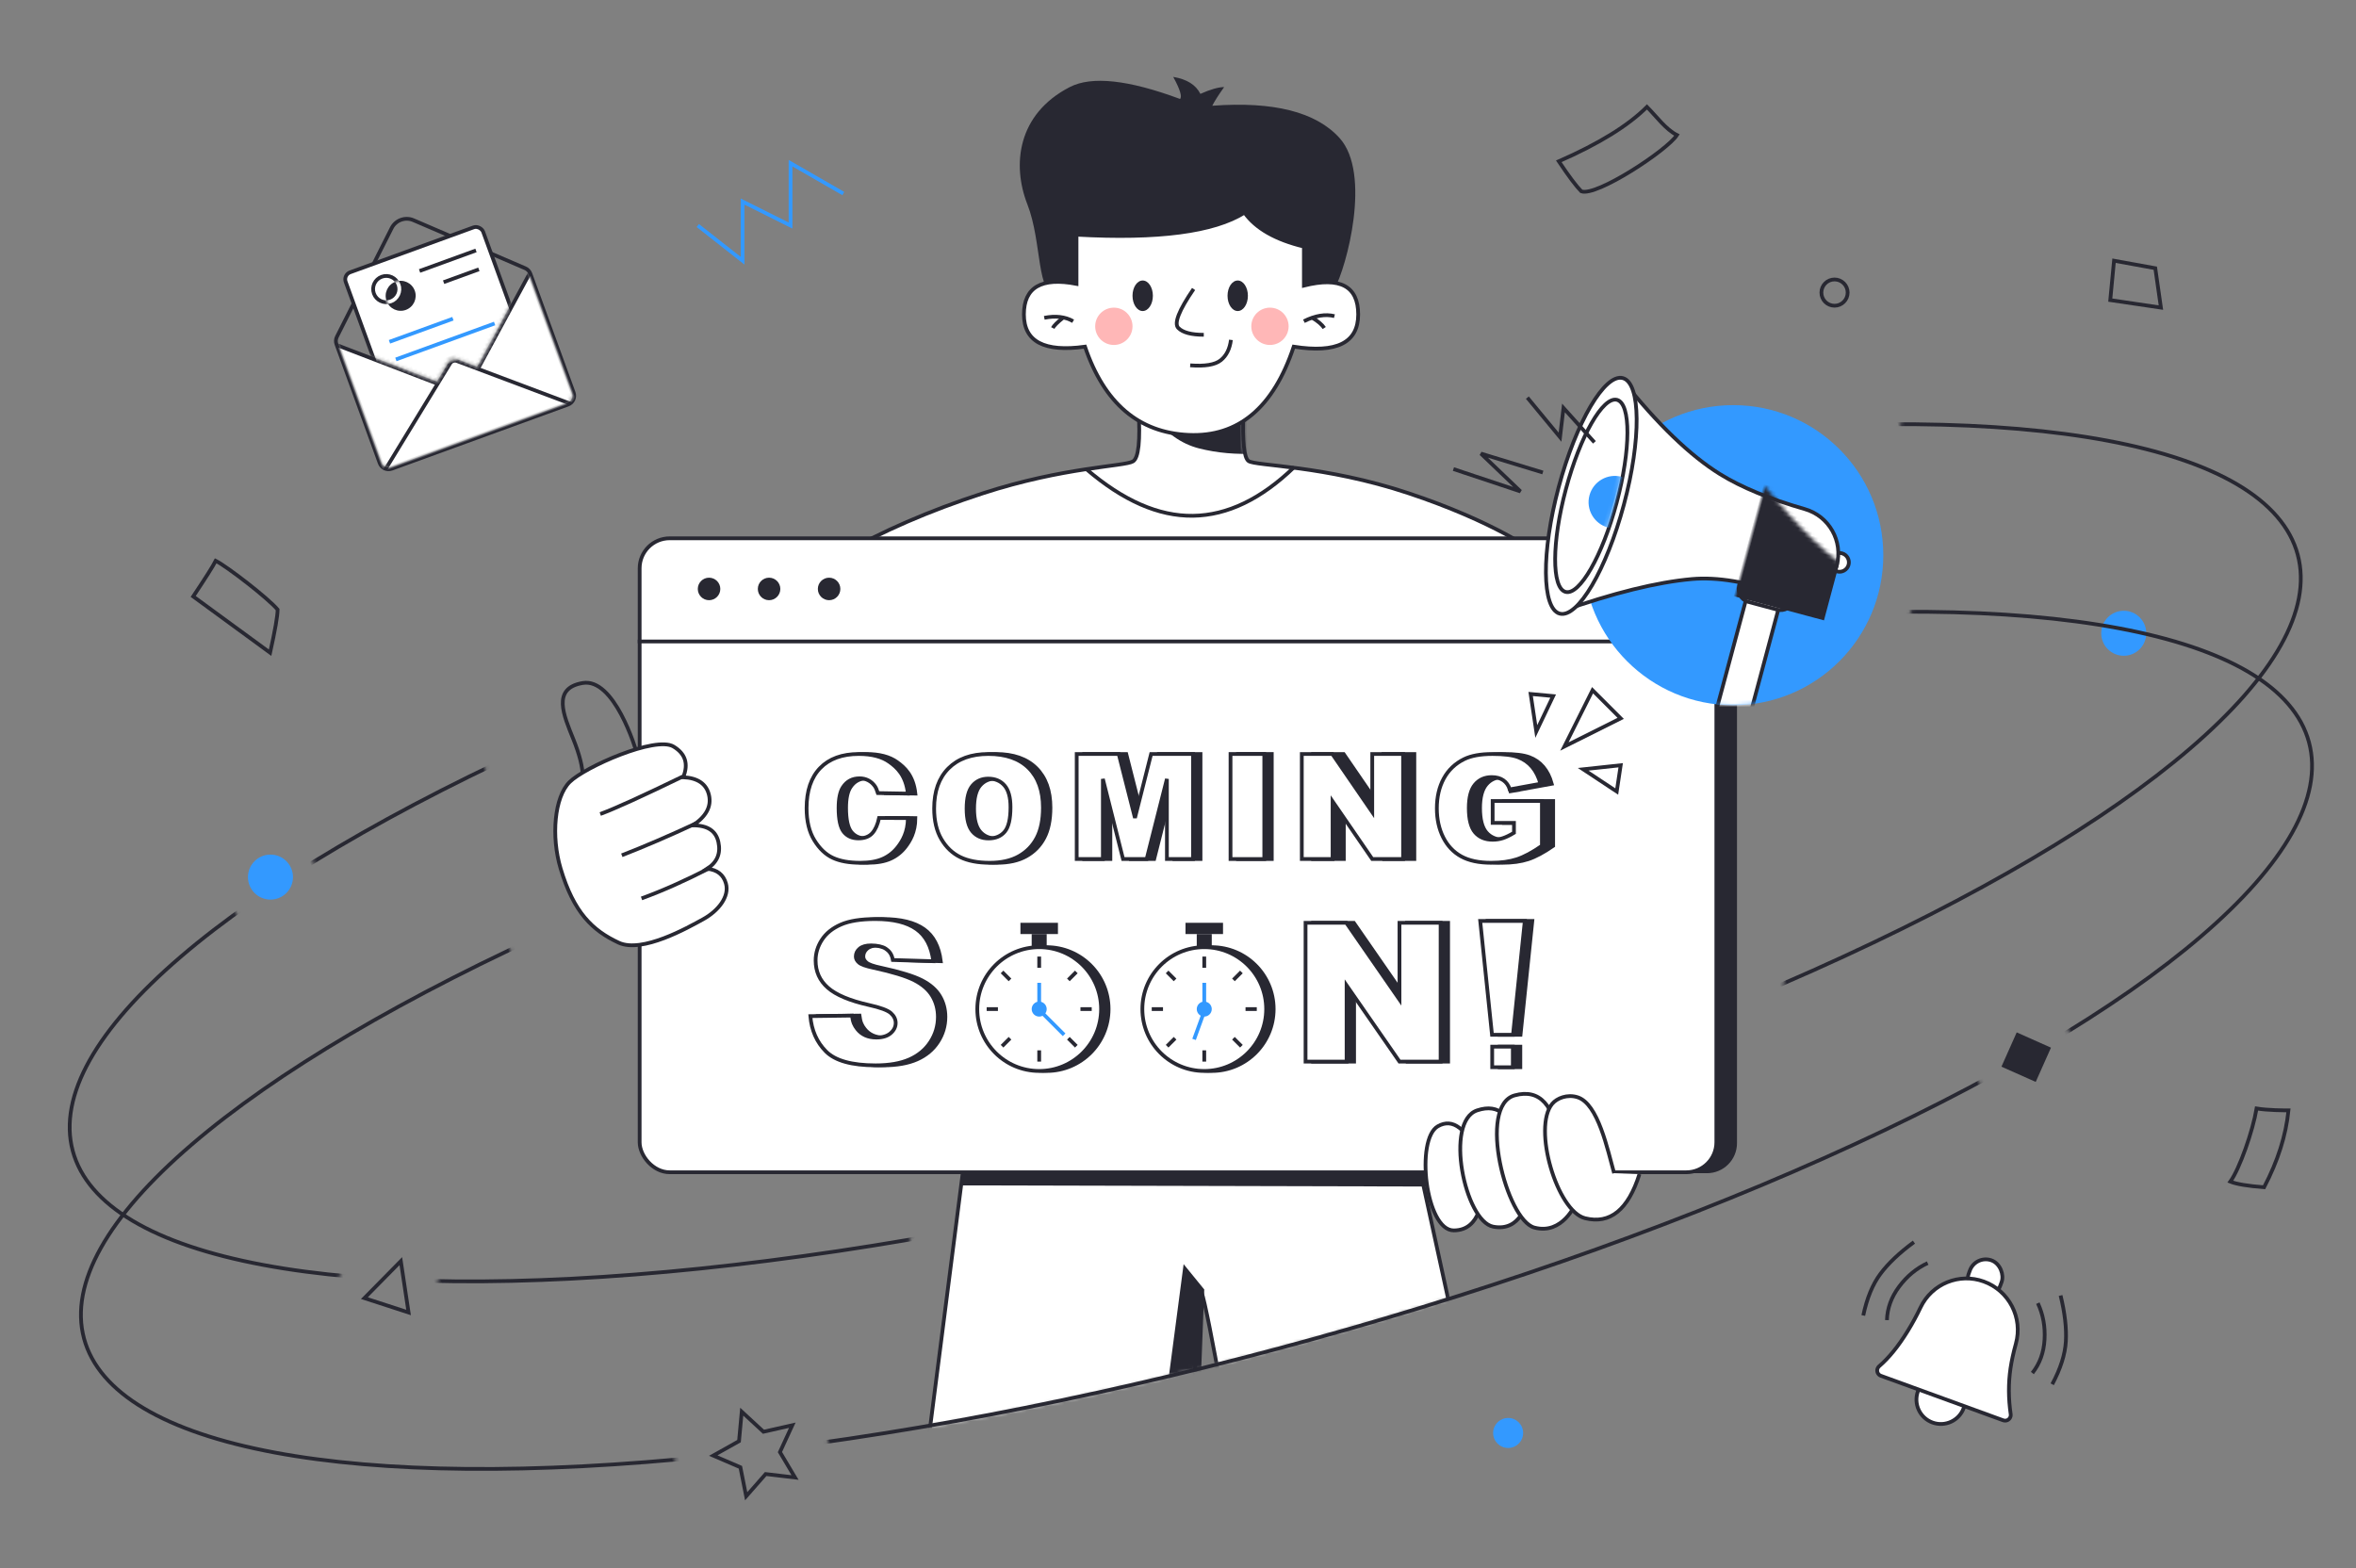
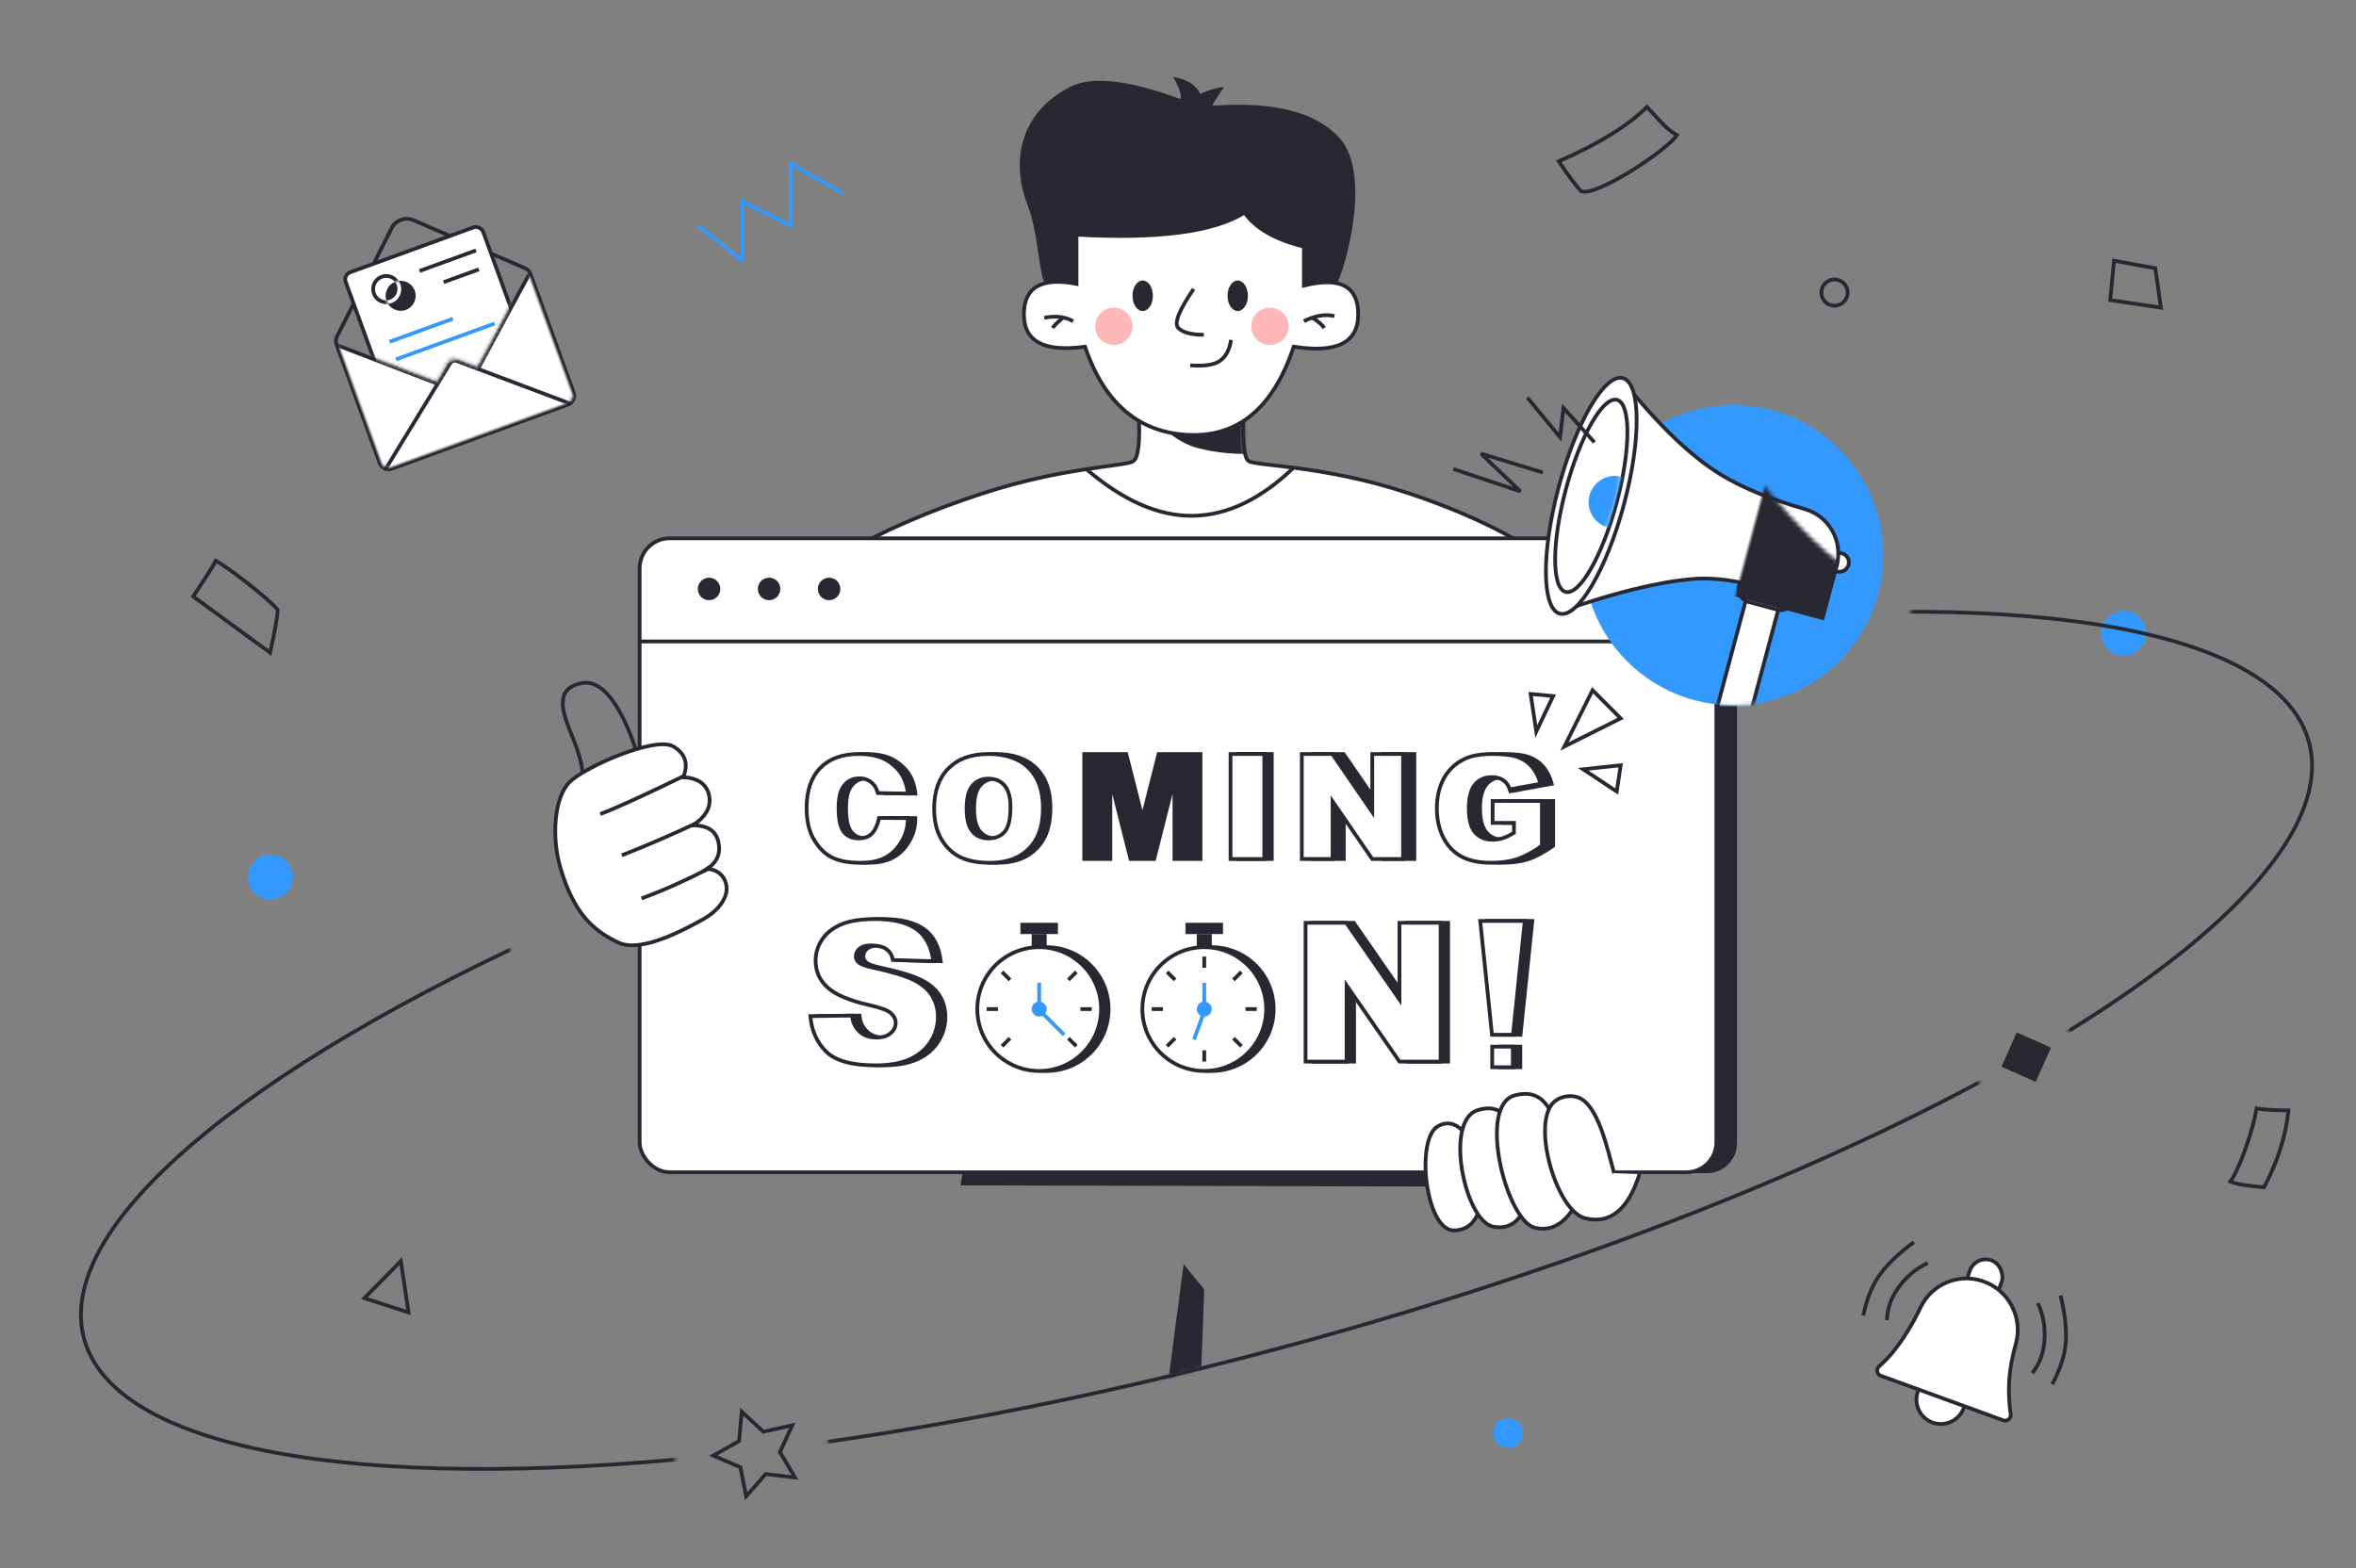
<svg xmlns="http://www.w3.org/2000/svg" xmlns:xlink="http://www.w3.org/1999/xlink" width="628" height="418" viewBox="0 0 628 418">
  <rect x="0" y="0" width="628" height="418" fill="#808080" stroke="none" />
  <defs>
    <path id="c" d="M186,39 C185.549,38.103 174,30 151.5,22.5 C129,15 110.6,15.241 108.795,13.897 C107.591,13 107.14,8.667 107.441,0.897 L79.462,0 C79.991,8.437 79.504,13.103 78,14 C75.744,15.345 59.5,15.5 38,22.5 C23.667,27.167 11,32.667 0,39" />
    <path id="g" d="M55,0 L55,16.16 C59.076,14.76 63.449,14 68,14 C90.091,14 108,31.909 108,54 C108,76.091 90.091,94 68,94 C63.449,94 59.076,93.24 55,91.84 L55,94 L0,94 L0,0 L55,0 Z" />
    <path id="i" d="M0,0 C11.833,8.667 22.167,14.333 31,17 C37.442,18.945 45.569,20.003 55.38,20.175 C61.83,20.288 67,25.549 67,32 C67,37.878 62.235,42.643 56.357,42.643 C56.095,42.643 55.832,42.633 55.57,42.614 C45.572,41.873 37.382,42.668 31,45 C22.333,48.167 12,53.833 0,62 L0,0 Z" />
    <path id="q" d="M0.629,24.818 L24.259,2.58 C25.799,1.13 28.201,1.13 29.741,2.58 L53.371,24.818 C53.772,25.196 54,25.723 54,26.274 L54,60 C54,61.105 53.105,62 52,62 L2,62 C0.895,62 1.3527075e-16,61.105 0,60 L0,26.274 C1.80027729e-15,25.723 0.228,25.196 0.629,24.818 Z" />
    <path id="u" d="M0.5,26.75 L8,33.5 L22.25,45.75 L26.688,41.891 C27.44,41.237 28.56,41.237 29.312,41.891 L33.75,45.75 L33.75,45.75 L55,26.75 L55,0 L0,0 L0.5,26.75 Z" />
    <polygon id="m" points="33.531 11.875 0 170.738 161.122 213.777 165.49 170.431 205.973 171.961 202.442 216.049 444.636 224.005 536.695 216.578 518.044 164.476 541.056 152.007 564.725 208.56 634.894 138.736 642.904 80.115 542.564 53.912 530.195 76.627 396.532 84.965 159.901 77.311 149.558 0" />
-     <polygon id="o" points="20.978 31.632 0 143.649 67.876 163.773 87.241 130.139 109.646 139.248 95.24 173.693 217.569 198.189 232.552 165.451 475.317 153.889 465.482 190.595 572.247 166.921 634.894 111.647 646.314 68.228 542.755 23.915 533.8 51.539 396.532 57.876 152.078 46.572 152.134 0 95.625 13.846 104.54 46.258 81.503 53.026 70.751 21.675" />
    <polygon id="s" points="0 0 56 0 56 39 0 39" />
    <ellipse id="e" cx="321.92" cy="162.467" rx="310.5" ry="85" />
    <ellipse id="k" cx="6.5" cy="26" rx="6.5" ry="26" />
    <circle id="w" cx="4" cy="4" r="4" />
    <rect id="a" width="628" height="418" x="0" y="0" />
  </defs>
  <g fill="none" fill-rule="evenodd">
    <mask id="b" fill="#fff">
      <use xlink:href="#a" />
    </mask>
    <g mask="url(#b)">
      <g transform="translate(-27.462 20.5)">
        <g transform="translate(251.462 88.5)">
          <mask id="d" fill="#fff">
            <use xlink:href="#c" />
          </mask>
          <use xlink:href="#c" fill="#FFF" stroke="#282832" />
          <path fill="#282832" d="M83,1.455 C86.613,6.303 90.828,9.333 95.645,10.545 C100.462,11.758 105.581,12.212 111,11.909 L111,-4 L83,1.455 Z" mask="url(#d)" />
          <path stroke="#282832" d="M65.5,16 C75.336,24.462 84.836,28.628 94,28.5 C103.164,28.372 112.164,24.038 121,15.5" />
        </g>
        <g transform="translate(299.29)">
          <path fill="#282832" d="M15.122,42.064 C34.118,43.571 49.044,41.611 59.899,36.184 C65.025,41.611 70.302,44.627 75.73,45.23 L75.73,56.989 C80.04,58.684 82.754,58.533 83.871,56.537 C87.089,50.791 93.822,25.781 85.228,16.283 C78.945,9.339 67.638,6.474 51.306,7.689 C51.909,6.483 52.964,4.824 54.472,2.714 C52.964,2.714 50.853,3.317 48.14,4.523 C46.934,2.111 44.521,0.603 40.903,0 C42.712,3.317 43.315,5.277 42.712,5.88 C28.945,0.759 19.145,-0.297 13.313,2.714 C-0.708,9.951 -2.065,23.519 2.005,33.922 C6.076,44.325 4.267,58.346 10.147,58.346 C11.744,58.346 13.723,58.188 14.67,56.537 C15.587,54.936 15.738,50.111 15.122,42.064 Z" />
          <path fill="#FFF" stroke="#282832" d="M15.122,55.18 L15.122,42.064 C36.832,43.27 51.758,41.31 59.899,36.184 C62.915,40.405 68.191,43.42 75.73,45.23 L75.73,55.633 C85.379,53.22 90.203,55.783 90.203,63.322 C90.203,70.86 84.474,73.724 73.016,71.915 C67.588,88.198 58.241,96.038 44.974,95.435 C31.706,94.832 22.51,86.992 17.383,71.915 C6.528,73.423 1.101,70.558 1.101,63.322 C1.101,56.085 5.775,53.371 15.122,55.18 Z" />
          <ellipse cx="32.762" cy="58.346" fill="#282832" rx="2.714" ry="4.071" />
          <ellipse cx="58.09" cy="58.346" fill="#282832" rx="2.714" ry="4.071" />
          <path stroke="#282832" d="M75.73,65.131 C78.745,63.623 81.459,63.171 83.871,63.774" />
          <path stroke="#282832" d="M77.991 64.226C79.499 65.131 80.554 66.035 81.157 66.94M46.33 56.537C42.411 62.266 41.054 65.734 42.26 66.94 43.466 68.146 45.727 68.749 49.044 68.749" />
          <circle cx="25.073" cy="66.488" r="4.975" fill="#FFB7B7" />
          <circle cx="66.684" cy="66.488" r="4.975" fill="#FFB7B7" />
          <path stroke="#282832" d="M6.528,64.226 C9.544,63.623 12.107,63.925 14.217,65.131" />
          <path stroke="#282832" d="M11.504 64.226C9.996 65.432 9.091 66.337 8.79 66.94M45.426 76.89C49.346 77.192 52.06 76.74 53.567 75.534 55.075 74.327 55.979 72.518 56.281 70.106" />
        </g>
        <g transform="translate(22.67 94.806)">
          <mask id="f" fill="#fff">
            <use xlink:href="#e" transform="rotate(-15 321.92 162.467)" />
          </mask>
-           <path fill="#FFF" stroke="#282832" d="M380.388,183.194 L414.171,338.196 L344.714,338.445 C338.581,301.9 333.854,274.474 330.533,256.167 C329.216,248.91 328.12,243.084 327.246,238.691 L327.074,237.832 C326.904,236.992 326.744,236.209 326.593,235.483 C326.111,233.175 325.719,231.444 325.415,230.29 C325.258,229.694 325.124,229.248 325.013,228.951 C324.648,228.519 324.472,228.585 324.287,228.696 C323.665,229.07 323.54,229.601 323.487,230.379 C323.409,231.531 323.354,233.259 323.322,235.562 C323.26,240.149 323.291,247.028 323.416,256.201 C323.662,274.275 324.273,301.256 325.248,337.146 L243.359,338.194 L263.231,183.194 L380.388,183.194 Z" mask="url(#f)" />
          <polygon fill="#282832" points="262 194 387 194 387 201 260.791 200.694" mask="url(#f)" />
          <polygon fill="#282832" points="325.791 228.444 320.291 221.694 315.291 259.694 324.791 254.694" mask="url(#f)" />
        </g>
        <g transform="translate(197.462 122.5)">
          <path fill="#282832" d="M282,0 L289.295,4.642 C291.603,6.111 293,8.656 293,11.392 L293,161.75 C293,166.168 289.418,169.75 285,169.75 L281,169.75 L281,169.75 L282,0 Z" />
          <rect width="287" height="169" x=".5" y=".5" fill="#FFF" stroke="#282832" rx="8" />
          <line x2="288" y1="28" y2="28" stroke="#282832" />
          <circle cx="19" cy="14" r="3" fill="#282832" />
          <circle cx="35" cy="14" r="3" fill="#282832" />
          <circle cx="51" cy="14" r="3" fill="#282832" />
          <g transform="translate(45 58)">
            <g transform="translate(45 45)">
              <rect width="9" height="2" x="12.5" y=".5" fill="#282832" stroke="#282832" />
              <rect width="4" height="4" x="15" y="3" fill="#282832" />
              <circle cx="19" cy="23" r="16.5" fill="#282832" stroke="#282832" />
              <circle cx="17" cy="23" r="16.5" fill="#FFF" stroke="#282832" />
-               <path fill="#282832" d="M16.5,9 L17.5,9 L17.5,12 L16.5,12 L16.5,9 Z M16.5,34 L17.5,34 L17.5,37 L16.5,37 L16.5,34 Z" />
              <path fill="#282832" d="M16.5,9 L17.5,9 L17.5,12 L16.5,12 L16.5,9 Z M16.5,34 L17.5,34 L17.5,37 L16.5,37 L16.5,34 Z" transform="rotate(45 17 23)" />
              <path fill="#282832" d="M16.5,9 L17.5,9 L17.5,12 L16.5,12 L16.5,9 Z M16.5,34 L17.5,34 L17.5,37 L16.5,37 L16.5,34 Z" transform="scale(-1 1) rotate(45 0 -18.042)" />
              <path fill="#282832" d="M28,22.5 L31,22.5 L31,23.5 L28,23.5 L28,22.5 Z M3,22.5 L6,22.5 L6,23.5 L3,23.5 L3,22.5 Z" />
              <circle cx="17" cy="23" r="1.5" fill="#39F" stroke="#39F" />
              <polygon fill="#39F" points="16.5 16 17.5 16 17.5 22 16.5 22" />
              <polygon fill="#39F" points="20.318 23.025 21.318 23.025 21.318 31.025 20.318 31.025" transform="rotate(-45 20.818 27.025)" />
            </g>
            <g transform="translate(89 45)">
              <rect width="9" height="2" x="12.5" y=".5" fill="#282832" stroke="#282832" />
              <rect width="4" height="4" x="15" y="3" fill="#282832" />
              <circle cx="19" cy="23" r="16.5" fill="#282832" stroke="#282832" />
              <circle cx="17" cy="23" r="16.5" fill="#FFF" stroke="#282832" />
              <path fill="#282832" d="M16.5,9 L17.5,9 L17.5,12 L16.5,12 L16.5,9 Z M16.5,34 L17.5,34 L17.5,37 L16.5,37 L16.5,34 Z" />
              <path fill="#282832" d="M16.5,9 L17.5,9 L17.5,12 L16.5,12 L16.5,9 Z M16.5,34 L17.5,34 L17.5,37 L16.5,37 L16.5,34 Z" transform="rotate(45 17 23)" />
              <path fill="#282832" d="M16.5,9 L17.5,9 L17.5,12 L16.5,12 L16.5,9 Z M16.5,34 L17.5,34 L17.5,37 L16.5,37 L16.5,34 Z" transform="scale(-1 1) rotate(45 0 -18.042)" />
              <path fill="#282832" d="M28,22.5 L31,22.5 L31,23.5 L28,23.5 L28,22.5 Z M3,22.5 L6,22.5 L6,23.5 L3,23.5 L3,22.5 Z" />
              <circle cx="17" cy="23" r="1.5" fill="#39F" stroke="#39F" />
              <polygon fill="#39F" points="16.5 16 17.5 16 17.5 22 16.5 22" />
              <polygon fill="#39F" points="15.148 23.32 16.148 23.32 16.148 31.32 15.148 31.32" transform="rotate(20 15.648 27.32)" />
            </g>
            <g fill="#282832" transform="translate(2)">
              <path fill-rule="nonzero" stroke="#282832" d="M19.324 17.052 27 17.084C27 20.89 25.49 23.252 24.414 24.68 23.337 26.107 22 27.184 20.404 27.91 18.808 28.637 16.777 29 14.31 29 11.318 29 8.873 28.557 6.977 27.671 5.08 26.786 3.443 25.228 2.066 22.997.689 20.767 0 17.912 0 14.433 0 9.794 1.211 6.229 3.634 3.737 6.056 1.246 9.484 0 13.916 0 17.384 0 20.11.714 22.094 2.141 24.079 3.568 26.466 5.665 27 10.559L19.005 10.419C18.742 9.565 18.467 8.94 18.179 8.545 17.703 7.882 17.121 7.373 16.432 7.016 15.744 6.659 14.974 6.481 14.122 6.481 12.194 6.481 10.717 7.271 9.69 8.851 8.914 10.024 8.526 11.865 8.526 14.376 8.526 17.485 8.989 19.617 9.916 20.77 10.842 21.924 12.144 22.5 13.822 22.5 15.449 22.5 16.68 22.035 17.512 21.105 18.345 20.174 18.949 18.824 19.324 17.052ZM34 14.519C34 9.941 35.273 6.376 37.818 3.826 40.364 1.275 43.908 0 48.452 0 53.111 0 56.7 1.253 59.22 3.759 61.74 6.265 63 9.775 63 14.29 63 17.567 62.45 20.255 61.349 22.353 60.248 24.45 58.657 26.083 56.576 27.25 54.495 28.417 51.901 29 48.796 29 45.639 29 43.027 28.496 40.959 27.489 38.891 26.481 37.214 24.887 35.928 22.706 34.643 20.526 34 17.797 34 14.519ZM42.648 14.557C42.648 17.389 43.173 19.423 44.224 20.66 45.274 21.897 46.702 22.515 48.51 22.515 50.368 22.515 51.806 21.909 52.824 20.698 53.842 19.486 54.352 17.312 54.352 14.175 54.352 11.535 53.82 9.606 52.757 8.388 51.695 7.17 50.253 6.561 48.433 6.561 46.689 6.561 45.289 7.18 44.233 8.417 43.177 9.654 42.648 11.701 42.648 14.557Z" />
              <polygon fill-rule="nonzero" stroke="#282832" points="72 0 83.204 0 87.528 17.037 91.833 0 103 0 103 28 96.044 28 96.044 6.647 90.649 28 84.351 28 78.975 6.647 78.975 28 72 28" />
              <polygon fill-rule="nonzero" stroke="#282832" points="113 0 122 0 122 28 113 28" />
              <polygon fill-rule="nonzero" stroke="#282832" points="133 0 141.146 0 151.777 15.49 151.777 0 160 0 160 28 151.777 28 141.204 12.625 141.204 28 133 28" />
              <path fill-rule="nonzero" stroke="#282832" d="M183.872,18.364 L183.872,12.53 L197,12.53 L197,24.485 C194.487,26.233 192.265,27.422 190.333,28.053 C188.401,28.684 186.11,29 183.459,29 C180.196,29 177.536,28.432 175.48,27.297 C173.423,26.162 171.829,24.473 170.697,22.228 C169.566,19.984 169,17.408 169,14.5 C169,11.439 169.619,8.777 170.857,6.514 C172.094,4.25 173.907,2.531 176.295,1.358 C178.158,0.453 180.665,0 183.816,0 C186.854,0 189.126,0.281 190.633,0.842 C192.14,1.403 193.39,2.273 194.384,3.453 C195.378,4.632 196.125,6.128 196.625,7.939 L188.429,9.431 C188.092,8.372 187.52,7.562 186.713,7.001 C185.907,6.44 184.879,6.16 183.628,6.16 C181.765,6.16 180.281,6.82 179.174,8.14 C178.068,9.459 177.514,11.548 177.514,14.404 C177.514,17.44 178.074,19.608 179.193,20.908 C180.312,22.209 181.872,22.859 183.872,22.859 C184.822,22.859 185.729,22.719 186.591,22.439 C187.454,22.158 188.442,21.68 189.555,21.004 L189.555,18.364 L183.872,18.364 Z" />
              <polygon points="185 9.5 185.25 10.5 188.25 10 188 9" />
            </g>
            <g fill="#FFF" fill-rule="nonzero" stroke="#282832">
              <path d="M19.324 17.052 27 17.084C27 20.89 25.49 23.252 24.414 24.68 23.337 26.107 22 27.184 20.404 27.91 18.808 28.637 16.777 29 14.31 29 11.318 29 8.873 28.557 6.977 27.671 5.08 26.786 3.443 25.228 2.066 22.997.689 20.767 0 17.912 0 14.433 0 9.794 1.211 6.229 3.634 3.737 6.056 1.246 9.484 0 13.916 0 17.384 0 20.11.714 22.094 2.141 24.079 3.568 26.466 5.665 27 10.559L19.005 10.419C18.742 9.565 18.467 8.94 18.179 8.545 17.703 7.882 17.121 7.373 16.432 7.016 15.744 6.659 14.974 6.481 14.122 6.481 12.194 6.481 10.717 7.271 9.69 8.851 8.914 10.024 8.526 11.865 8.526 14.376 8.526 17.485 8.989 19.617 9.916 20.77 10.842 21.924 12.144 22.5 13.822 22.5 15.449 22.5 16.68 22.035 17.512 21.105 18.345 20.174 18.949 18.824 19.324 17.052ZM34 14.519C34 9.941 35.273 6.376 37.818 3.826 40.364 1.275 43.908 0 48.452 0 53.111 0 56.7 1.253 59.22 3.759 61.74 6.265 63 9.775 63 14.29 63 17.567 62.45 20.255 61.349 22.353 60.248 24.45 58.657 26.083 56.576 27.25 54.495 28.417 51.901 29 48.796 29 45.639 29 43.027 28.496 40.959 27.489 38.891 26.481 37.214 24.887 35.928 22.706 34.643 20.526 34 17.797 34 14.519ZM42.648 14.557C42.648 17.389 43.173 19.423 44.224 20.66 45.274 21.897 46.702 22.515 48.51 22.515 50.368 22.515 51.806 21.909 52.824 20.698 53.842 19.486 54.352 17.312 54.352 14.175 54.352 11.535 53.82 9.606 52.757 8.388 51.695 7.17 50.253 6.561 48.433 6.561 46.689 6.561 45.289 7.18 44.233 8.417 43.177 9.654 42.648 11.701 42.648 14.557Z" />
-               <polygon points="72 0 83.204 0 87.528 17.037 91.833 0 103 0 103 28 96.044 28 96.044 6.647 90.649 28 84.351 28 78.975 6.647 78.975 28 72 28" />
              <polygon points="113 0 122 0 122 28 113 28" />
              <polygon points="132 0 140.146 0 150.777 15.49 150.777 0 159 0 159 28 150.777 28 140.204 12.625 140.204 28 132 28" />
              <path d="M182.872,18.364 L182.872,12.53 L196,12.53 L196,24.485 C193.487,26.233 191.265,27.422 189.333,28.053 C187.401,28.684 185.11,29 182.459,29 C179.196,29 176.536,28.432 174.48,27.297 C172.423,26.162 170.829,24.473 169.697,22.228 C168.566,19.984 168,17.408 168,14.5 C168,11.439 168.619,8.777 169.857,6.514 C171.094,4.25 172.907,2.531 175.295,1.358 C177.158,0.453 179.665,0 182.816,0 C185.854,0 188.126,0.281 189.633,0.842 C191.14,1.403 192.39,2.273 193.384,3.453 C194.378,4.632 195.125,6.128 195.625,7.939 L187.429,9.431 C187.092,8.372 186.52,7.562 185.713,7.001 C184.907,6.44 183.879,6.16 182.628,6.16 C180.765,6.16 179.281,6.82 178.174,8.14 C177.068,9.459 176.514,11.548 176.514,14.404 C176.514,17.44 177.074,19.608 178.193,20.908 C179.312,22.209 180.872,22.859 182.872,22.859 C183.822,22.859 184.729,22.719 185.591,22.439 C186.454,22.158 187.442,21.68 188.555,21.004 L188.555,18.364 L182.872,18.364 Z" />
            </g>
            <g fill-rule="nonzero" stroke="#282832" transform="translate(1 44)">
              <path fill="#282832" d="M2,25.88 L13.09,25.734 C13.329,27.535 13.742,28.358 14.475,29.301 C15.668,30.828 17.372,31.591 19.588,31.591 C21.241,31.591 22.515,31.201 23.41,30.421 C24.305,29.64 24.752,28.735 24.752,27.706 C24.752,26.729 24.326,25.854 23.474,25.082 C22.622,24.311 20.645,23.582 17.543,22.896 C12.464,21.747 8.843,20.22 6.678,18.317 C4.497,16.413 3.406,13.986 3.406,11.036 C3.406,9.098 3.964,7.267 5.08,5.544 C6.197,3.82 7.875,2.465 10.117,1.479 C12.358,0.493 15.43,0 19.332,0 C24.121,0 27.773,0.896 30.286,2.688 C32.8,4.481 34.296,7.332 34.773,11.242 L23.998,10.916 C23.708,9.218 22.907,8.447 22.089,7.898 C21.271,7.349 19.818,7.023 18.182,7.023 C16.836,7.023 15.822,7.31 15.14,7.885 C14.458,8.459 14.117,9.158 14.117,9.982 C14.117,10.582 14.398,11.122 14.961,11.602 C15.506,12.1 16.802,12.563 18.847,12.991 C23.908,14.089 27.534,15.2 29.724,16.323 C31.914,17.446 33.508,18.84 34.505,20.503 C35.502,22.167 36,24.028 36,26.086 C36,28.504 35.335,30.734 34.006,32.774 C32.677,34.815 30.819,36.363 28.433,37.418 C26.047,38.473 23.039,39 19.409,39 C13.035,39 8.621,37.765 6.167,35.296 C3.713,32.826 2.324,29.687 2,25.88 Z" />
              <path fill="#FFF" d="M0,25.88 L11.09,25.734 C11.329,27.535 11.742,28.358 12.475,29.301 C13.668,30.828 15.372,31.591 17.588,31.591 C19.241,31.591 20.515,31.201 21.41,30.421 C22.305,29.64 22.752,28.735 22.752,27.706 C22.752,26.729 22.326,25.854 21.474,25.082 C20.622,24.311 18.645,23.582 15.543,22.896 C10.464,21.747 6.843,20.22 4.678,18.317 C2.497,16.413 1.406,13.986 1.406,11.036 C1.406,9.098 1.964,7.267 3.08,5.544 C4.197,3.82 5.875,2.465 8.117,1.479 C10.358,0.493 13.43,0 17.332,0 C22.121,0 25.773,0.896 28.286,2.688 C30.8,4.481 32.296,7.332 32.773,11.242 L21.998,10.916 C21.708,9.218 20.907,8.447 20.089,7.898 C19.271,7.349 17.818,7.023 16.182,7.023 C14.836,7.023 13.822,7.31 13.14,7.885 C12.458,8.459 12.117,9.158 12.117,9.982 C12.117,10.582 12.398,11.122 12.961,11.602 C13.506,12.1 14.802,12.563 16.847,12.991 C21.908,14.089 25.534,15.2 27.724,16.323 C29.914,17.446 31.508,18.84 32.505,20.503 C33.502,22.167 34,24.028 34,26.086 C34,28.504 33.335,30.734 32.006,32.774 C30.677,34.815 28.819,36.363 26.433,37.418 C24.047,38.473 21.039,39 17.409,39 C11.035,39 6.621,37.765 4.167,35.296 C1.713,32.826 0.324,29.687 0,25.88 Z" />
            </g>
            <g fill-rule="nonzero" stroke="#282832" transform="translate(133 45)">
              <polygon fill="#282832" points="2 0 12.862 0 27.036 20.469 27.036 0 38 0 38 37 27.036 37 12.939 16.683 12.939 37 2 37" />
              <polygon fill="#FFF" points="0 0 10.862 0 25.036 20.469 25.036 0 36 0 36 37 25.036 37 10.939 16.683 10.939 37 0 37" />
            </g>
            <g stroke="#282832" transform="translate(179 44)">
              <path fill="#282832" d="M11.25,34.014 L11.25,39.5 L5.75,39.5 L5.75,34.014 L11.25,34.014 Z M14.445,0.5 L11.299,30.851 L5.701,30.851 L2.555,0.5 L14.445,0.5 Z" />
              <path fill="#FFF" d="M9.25,34.014 L9.25,39.5 L3.75,39.5 L3.75,34.014 L9.25,34.014 Z M12.445,0.5 L9.299,30.851 L3.701,30.851 L0.555,0.5 L12.445,0.5 Z" />
            </g>
          </g>
          <g fill="#FFF" stroke="#282832" transform="translate(238 41)">
            <polygon points="9 15 16.5 0 24 7.5" />
            <polygon points="1.5 11 0 1 6 1.556" />
            <polygon points="14 21.077 24 20 22.947 27" />
          </g>
        </g>
        <g transform="translate(78.962 8)">
          <path stroke="#282832" d="M387.5,0 C390,2.5 392.5,6 395.5,7.5 C393,11.5 374,24 370,22.5 C368.667,21.167 366.667,18.5 364,14.5 C374.667,9.833 382.5,5 387.5,0 Z" />
          <polygon stroke="#282832" points="512 41 523 43 524.5 53.5 511 51.5" />
          <path stroke="#282832" d="M550 267C549 273 545.5 283 543 286.5 544.667 287.167 547.667 287.667 552 288 555.667 281 557.833 274.167 558.5 267.5 557.5 267.5 553 267.5 550 267ZM0 130.5C3.333 125.5 5.333 122.333 6 121 9 122.5 20 131 22.5 134 22.5 135.667 21.833 139.5 20.5 145.5L0 130.5Z" />
          <circle cx="437.5" cy="49.5" r="3.5" stroke="#282832" />
          <circle cx="350.5" cy="353.5" r="4" fill="#39F" />
          <path stroke="#39F" d="M134.5,31.623 C142.456,37.874 146.434,41 146.434,41 C146.434,41 146.434,35.743 146.434,25.23 L159.221,31.623 L159.221,15 L173.287,23.098" />
        </g>
        <circle cx="489.462" cy="127.5" r="40" fill="#39F" />
        <g transform="translate(421.462 73.5)">
          <mask id="h" fill="#fff">
            <use xlink:href="#g" />
          </mask>
          <g mask="url(#h)">
            <g transform="rotate(15 -12.468 151.043)">
              <rect width="9" height="39" x="46.5" y="43.5" fill="#FFF" stroke="#282832" rx="4.5" />
              <path fill="#FFF" stroke="#282832" d="M58.759,42.466 L58.759,43.966 C58.759,44.932 58.367,45.807 57.734,46.441 C57.1,47.074 56.225,47.466 55.259,47.466 L47.259,47.466 C46.292,47.466 45.417,47.074 44.784,46.441 C44.151,45.807 43.759,44.932 43.759,43.966 L43.759,42.466 L58.759,42.466 Z" />
              <circle cx="68" cy="31" r="2.5" fill="#FFF" stroke="#282832" />
              <path fill="#FFF" stroke="#282832" d="M-0.5,-0.989 C11.61,7.967 22.156,13.808 31.145,16.521 C37.551,18.455 45.633,19.504 55.389,19.675 C58.75,19.734 61.778,21.134 63.966,23.36 C66.153,25.586 67.5,28.638 67.5,32 C67.5,35.077 66.253,37.863 64.236,39.879 C62.22,41.896 59.434,43.143 56.357,43.143 C56.082,43.143 55.808,43.133 55.533,43.112 C45.622,42.378 37.5,43.157 31.172,45.47 C22.348,48.694 11.791,54.522 -0.5,62.947 Z" />
              <mask id="j" fill="#fff">
                <use xlink:href="#i" />
              </mask>
              <rect width="24" height="30" x="43.5" y="16.5" fill="#282832" stroke="#282832" mask="url(#j)" />
              <line x1="40.25" x2="40.25" y1="18.5" y2="45.25" stroke="#282832" mask="url(#j)" />
              <ellipse cx="-.5" cy="31" fill="#FFF" stroke="#282832" rx="9" ry="32.5" />
              <g transform="translate(-7 5)">
                <mask id="l" fill="#fff">
                  <use xlink:href="#k" />
                </mask>
                <ellipse cx="6.5" cy="26" stroke="#282832" rx="7" ry="26.5" />
                <circle cx="13" cy="26" r="7" fill="#39F" mask="url(#l)" />
              </g>
            </g>
          </g>
        </g>
        <polyline stroke="#282832" points="434.587 85.5 443.295 96.042 444.212 88.25 452.462 97.417" />
        <polyline stroke="#282832" points="414.878 104.542 432.753 110.5 422.212 100.417 438.712 105.458" />
        <g transform="translate(175.462 161.5)">
          <path stroke="#282832" d="M7.323,25 C7.323,22.508 6.489,19.184 4.819,15.03 C2.316,8.799 -1.014,1.473 7.323,0.075 C15.661,-1.323 21.374,17.154 22,19.646" />
          <path fill="#FFF" stroke="#282832" d="M3.842,26.467 C7.896,22.451 26.717,14.151 31.5,17 C34.689,18.899 35.561,21.628 34.115,25.187 C38.038,25.396 40.333,27 41,30 C41.667,33 40.222,35.677 36.667,38.03 C40.573,37.993 42.851,39.483 43.5,42.5 C44.149,45.517 43.148,47.88 40.495,49.588 C43.165,49.863 44.833,51.167 45.5,53.5 C46.5,57 43.476,60.82 39.423,63.05 C35.369,65.281 23.14,72.209 16.903,69.296 C9.933,66.041 4.937,61.277 1.429,49.519 C-1.128,40.948 -0.211,30.482 3.842,26.467 Z" />
          <path stroke="#282832" d="M34 25C23 30.333 15.667 33.667 12 35M37.5 37.5C30.333 40.833 23.75 43.667 17.75 46M41 49.5C34.5 52.833 28.5 55.5 23 57.5" />
        </g>
        <g transform="translate(407.44 271.096)">
          <path fill="#FFF" stroke="#282832" d="M14.449,17.338 C11,9.235 7.274,6.34 3.271,8.654 C-2.733,12.126 0.021,36.404 7.521,36.404 C15.021,36.404 15.021,26.884 15.021,26.884 C15.021,26.884 14.831,23.702 14.449,17.338 Z" />
          <path fill="#FFF" stroke="#282832" d="M24.707,14.675 C23.293,5.869 19.648,2.445 13.771,4.404 C4.956,7.344 10.5,33.936 18.021,35.404 C25.542,36.873 27.021,28.476 27.021,28.476 C27.021,28.476 26.25,23.875 24.707,14.675 Z" />
          <path fill="#FFF" stroke="#282832" d="M35.718,13.601 C34.42,2.97 30.438,-1.429 23.771,0.404 C13.771,3.154 21.521,33.654 29.021,35.654 C36.521,37.654 40.021,29.268 40.021,29.268 C40.021,29.268 38.587,24.046 35.718,13.601 Z" />
          <path fill="#FFF" stroke="#282832" d="M57.021,21.404 C54.021,30.904 49.188,34.821 42.521,33.154 C35.041,31.285 28.474,9.011 33.771,2.654 C35.021,1.154 37.793,0.036 40.521,0.904 C46.021,2.654 48.521,14.904 50.271,21.154" />
        </g>
        <circle cx="593.556" cy="148.317" r="6" fill="#39F" fill-rule="nonzero" />
        <g transform="rotate(-15 857.213 112.854)">
          <mask id="n" fill="#fff">
            <use xlink:href="#m" />
          </mask>
          <ellipse cx="326.532" cy="119.717" stroke="#282832" mask="url(#n)" rx="307" ry="85" />
        </g>
        <g transform="rotate(-15 768.703 85.703)">
          <mask id="p" fill="#fff">
            <use xlink:href="#o" />
          </mask>
          <ellipse cx="326.532" cy="92.628" stroke="#282832" mask="url(#p)" rx="307" ry="85" />
        </g>
        <g transform="rotate(-20 183.56 -281.494)">
          <g transform="translate(1 1)">
            <mask id="r" fill="#fff">
              <use xlink:href="#q" />
            </mask>
            <path stroke="#282832" d="M27,0.993 C28.109,0.993 29.218,1.4 30.084,2.216 L53.713,24.453 C54.215,24.926 54.5,25.585 54.5,26.274 L54.5,60 C54.5,60.69 54.22,61.315 53.768,61.768 C53.315,62.22 52.69,62.5 52,62.5 L2,62.5 C1.31,62.5 0.685,62.22 0.232,61.768 C-0.22,61.315 -0.5,60.69 -0.5,60 L-0.5,26.274 C-0.5,25.585 -0.215,24.926 0.287,24.453 L23.916,2.216 C24.782,1.4 25.891,0.993 27,0.993 Z" />
            <g mask="url(#r)">
              <g transform="translate(-1 24)">
                <mask id="t" fill="#fff">
                  <use xlink:href="#s" />
                </mask>
                <path fill="#FFF" stroke="#282832" d="M56.5,1.113 L56.5,35.49 C56.5,36.45 56.113,37.32 55.487,37.953 C54.86,38.586 53.993,38.98 53.033,38.99 L3.033,39.462 C2.067,39.471 1.188,39.088 0.549,38.46 C-0.091,37.833 -0.491,36.962 -0.5,36 L-0.5,1.645 L28.004,26.419 L56.5,1.113 Z" mask="url(#t)" />
                <path fill="#FFF" stroke="#282832" d="M55.612,16.5 L28.956,38.56 C28.679,38.789 28.339,38.904 28,38.904 C27.661,38.904 27.321,38.789 27.044,38.56 L0.388,16.5 L55.612,16.5 Z" mask="url(#t)" transform="scale(1 -1) rotate(-1 -3180.482 0)" />
              </g>
            </g>
          </g>
          <mask id="v" fill="#fff">
            <use xlink:href="#u" />
          </mask>
          <g mask="url(#v)">
            <g transform="translate(8 10)">
              <rect width="39" height="43" x=".5" y=".5" fill="#FFF" stroke="#282832" rx="2" />
              <circle cx="10" cy="8" r="3.5" stroke="#282832" />
              <g transform="translate(9 7)">
                <mask id="x" fill="#fff">
                  <use xlink:href="#w" />
                </mask>
                <use xlink:href="#w" fill="#282832" />
                <circle cx="1" cy="1" r="3.5" stroke="#FFF" mask="url(#x)" />
              </g>
              <rect width="16" height="1" x="20" y="6" fill="#282832" />
              <rect width="10" height="1" x="25" y="11" fill="#282832" />
              <rect width="18" height="1" x="6" y="21" fill="#39F" />
              <rect width="28" height="1" x="6" y="26" fill="#39F" />
            </g>
          </g>
        </g>
        <circle cx="99.556" cy="213.317" r="6" fill="#39F" fill-rule="nonzero" />
        <polygon stroke="#282832" points="229.023 355.113 232.512 362.181 240.312 363.315 234.668 368.817 236 376.586 229.023 372.918 222.046 376.586 223.379 368.817 217.734 363.315 225.535 362.181" transform="rotate(-21 229.023 365.85)" />
        <rect width="10" height="10" x="562.556" y="256.317" fill="#282832" fill-rule="nonzero" transform="rotate(24 567.556 261.317)" />
        <polygon stroke="#282832" points="132.393 315.388 138.584 327.77 126.202 327.77" transform="rotate(18 132.393 321.579)" />
        <g transform="rotate(20 -600.293 1663.182)">
          <rect width="9" height="10" x="23" y=".5" fill="#FFF" stroke="#282832" rx="4.5" />
          <circle cx="27.5" cy="40" r="6.5" fill="#FFF" stroke="#282832" />
          <path fill="#FFF" stroke="#282832" d="M27.5,6.5 C31.083,6.5 34.365,7.877 36.822,10.146 C39.28,12.415 40.913,15.578 41.197,19.149 C41.396,21.647 41.698,23.877 42.102,25.839 C42.907,29.745 44.314,33.561 46.325,37.285 C46.522,37.649 46.553,38.059 46.443,38.427 C46.334,38.795 46.084,39.122 45.72,39.319 C45.5,39.438 45.255,39.5 45.006,39.5 L10.312,39.5 C9.898,39.5 9.523,39.331 9.252,39.06 C8.981,38.788 8.813,38.413 8.814,37.999 C8.814,37.741 8.88,37.488 9.01,37.262 C10.671,34.334 11.989,30.528 12.954,25.839 C13.435,23.503 13.788,21.147 14.013,18.772 C14.342,15.294 15.966,12.226 18.383,10.027 C20.799,7.829 24.006,6.5 27.5,6.5 Z" />
          <path stroke="#282832" d="M43,7 C45.333,9.333 47,12.167 48,15.5 C49,18.833 49,22 48,25" />
          <path stroke="#282832" d="M6,7 C8.333,9.333 10,12.167 11,15.5 C12,18.833 12,22 11,25" transform="matrix(-1 0 0 1 17.75 0)" />
          <path stroke="#282832" d="M48,3 C50.667,7 52.5,10.667 53.5,14 C54.5,17.333 54.667,21.333 54,26" />
          <path stroke="#282832" d="M0,3 C2.667,7 4.5,10.667 5.5,14 C6.5,17.333 6.667,21.333 6,26" transform="matrix(-1 0 0 1 6.4 0)" />
        </g>
      </g>
    </g>
  </g>
</svg>